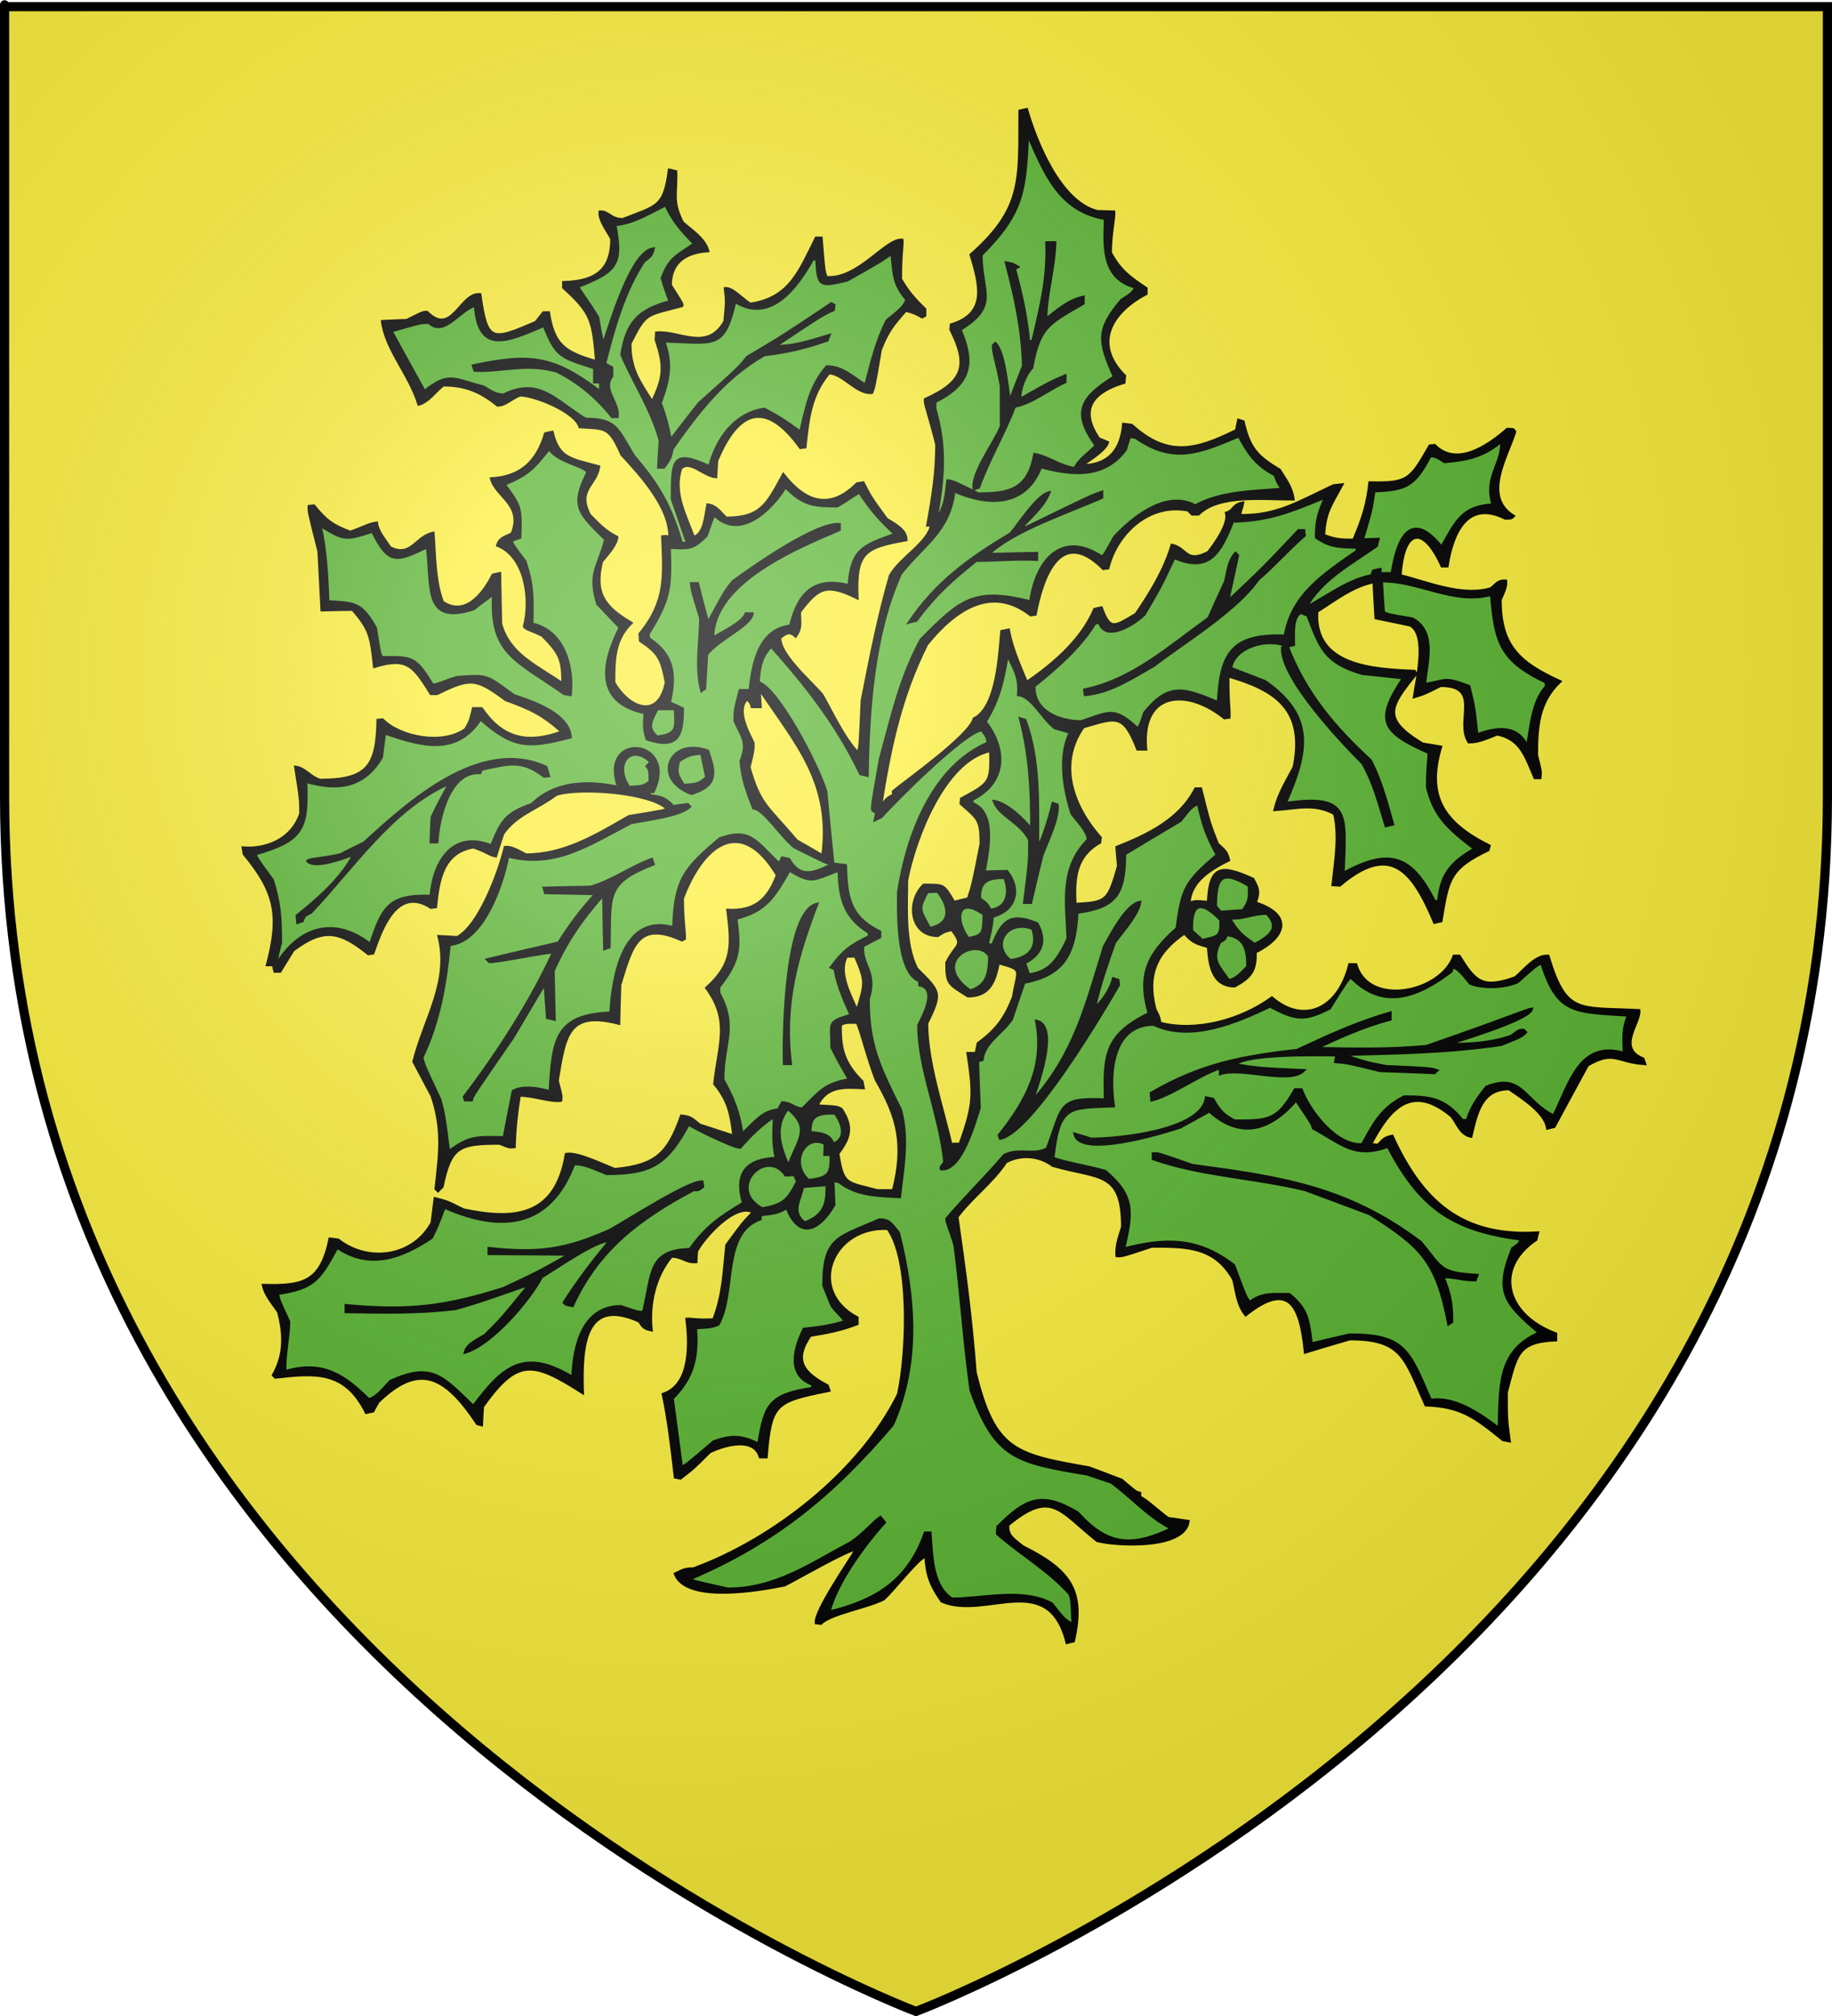
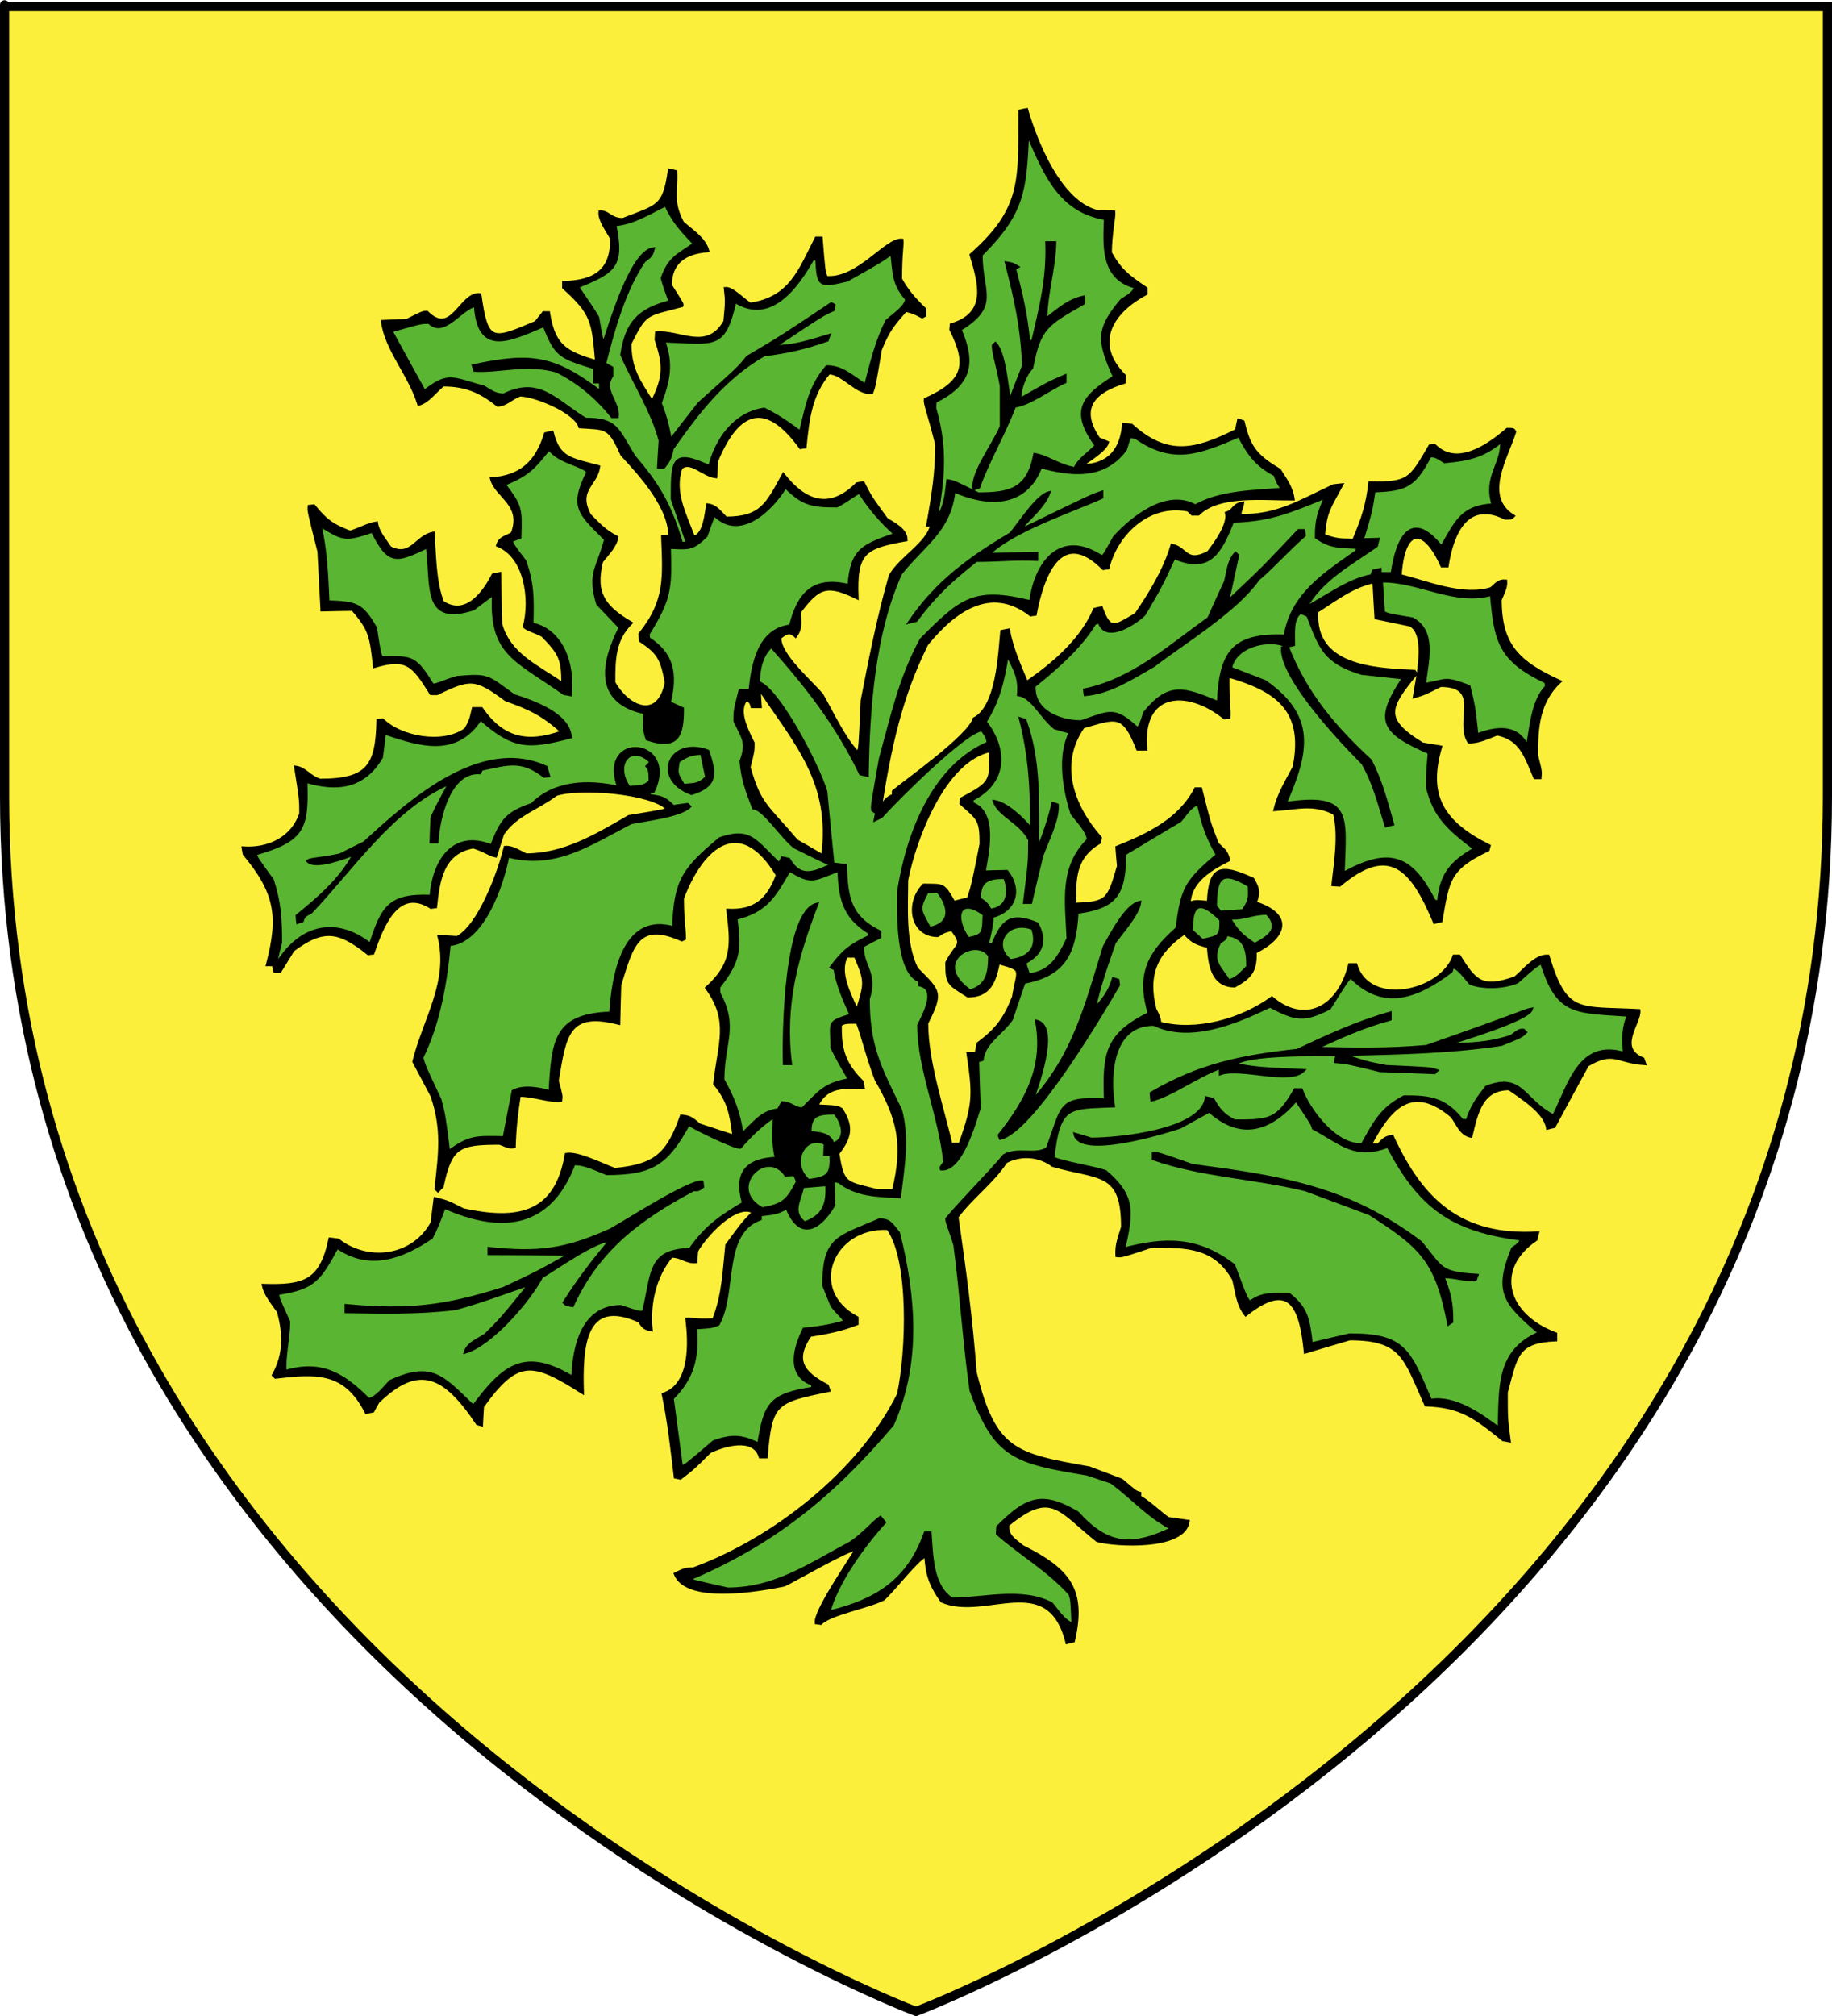
<svg xmlns="http://www.w3.org/2000/svg" xmlns:ns1="http://sodipodi.sourceforge.net/DTD/sodipodi-0.dtd" xmlns:ns2="http://www.inkscape.org/namespaces/inkscape" xmlns:xlink="http://www.w3.org/1999/xlink" height="660" width="600" version="1.0" id="svg2" ns1:version="0.32" ns2:version="0.44" ns1:docname="Blason_Vide_3D.svg" ns1:docbase="D:\Mes documents\Renaud-Notre Lapin" ns2:export-filename="/Users/olivier/Desktop/Blason Rouge/Blason_Vide_3D.png" ns2:export-xdpi="144" ns2:export-ydpi="144">
  <rect width="100%" height="100%" fill="#333333" stroke="none" />
  <ns1:namedview ns2:window-height="712" ns2:window-width="1024" ns2:pageshadow="2" ns2:pageopacity="0.0" guidetolerance="10.0" gridtolerance="10.0" objecttolerance="10.0" borderopacity="1.0" bordercolor="#666666" pagecolor="#ffffff" id="base" showgrid="false" height="660px" ns2:zoom="0.44547727" ns2:cx="396.46229" ns2:cy="478.04383" ns2:window-x="-4" ns2:window-y="-4" ns2:current-layer="layer3" />
  <desc id="desc4">Flag of Canton of Valais (Wallis)</desc>
  <defs id="defs6">
    <linearGradient id="linearGradient2893">
      <stop style="stop-color:white;stop-opacity:0.314;" offset="0" id="stop2895" />
      <stop id="stop2897" offset="0.19" style="stop-color:white;stop-opacity:0.251;" />
      <stop style="stop-color:#6b6b6b;stop-opacity:0.125;" offset="0.6" id="stop2901" />
      <stop style="stop-color:black;stop-opacity:0.125;" offset="1" id="stop2899" />
    </linearGradient>
    <linearGradient id="linearGradient2885">
      <stop id="stop2887" offset="0" style="stop-color:white;stop-opacity:1;" />
      <stop style="stop-color:white;stop-opacity:1;" offset="0.229" id="stop2891" />
      <stop id="stop2889" offset="1" style="stop-color:black;stop-opacity:1;" />
    </linearGradient>
    <linearGradient id="linearGradient2955">
      <stop id="stop2867" offset="0" style="stop-color:#fd0000;stop-opacity:1;" />
      <stop style="stop-color:#e77275;stop-opacity:0.659;" offset="0.5" id="stop2873" />
      <stop style="stop-color:black;stop-opacity:0.323;" offset="1" id="stop2959" />
    </linearGradient>
    <radialGradient ns2:collect="always" xlink:href="#linearGradient2955" id="radialGradient2961" cx="225.524" cy="218.901" fx="225.524" fy="218.901" r="300" gradientTransform="matrix(-4.167939e-4,2.183,-1.884,-3.599562e-4,615.597,-289.121)" gradientUnits="userSpaceOnUse" />
    <polygon id="star" transform="scale(53,53)" points="0,-1 0.588,0.809 -0.951,-0.309 0.951,-0.309 -0.588,0.809 0,-1 " />
    <clipPath id="clip">
      <path d="M 0,-200 L 0,600 L 300,600 L 300,-200 L 0,-200 z " id="path10" />
    </clipPath>
    <radialGradient ns2:collect="always" xlink:href="#linearGradient2955" id="radialGradient1911" gradientUnits="userSpaceOnUse" gradientTransform="matrix(-4.167939e-4,2.183,-1.884,-3.599562e-4,615.597,-289.121)" cx="225.524" cy="218.901" fx="225.524" fy="218.901" r="300" />
    <radialGradient ns2:collect="always" xlink:href="#linearGradient2955" id="radialGradient2865" gradientUnits="userSpaceOnUse" gradientTransform="matrix(0,1.749,-1.593,-1.049767e-7,551.788,-191.29)" cx="225.524" cy="218.901" fx="225.524" fy="218.901" r="300" />
    <radialGradient ns2:collect="always" xlink:href="#linearGradient2955" id="radialGradient2871" gradientUnits="userSpaceOnUse" gradientTransform="matrix(0,1.386,-1.323,-5.741131e-8,-158.082,-109.541)" cx="225.524" cy="218.901" fx="225.524" fy="218.901" r="300" />
    <radialGradient ns2:collect="always" xlink:href="#linearGradient2893" id="radialGradient3163" gradientUnits="userSpaceOnUse" gradientTransform="matrix(1.353,0,0,1.349,-77.629,-85.747)" cx="221.445" cy="226.331" fx="221.445" fy="226.331" r="300" />
  </defs>
  <g ns2:groupmode="layer" id="layer3" ns2:label="Fond écu" style="display:inline">
    <path d="M 300.000,658.500 C 300.000,658.500 598.500,546.180 598.500,260.728 C 598.500,-24.723 598.500,2.176 598.500,2.176 L 1.500,2.176 L 1.500,260.728 C 1.500,546.180 300.000,658.500 300.000,658.500 z" style="fill:#fcef3c;stroke:black;stroke-width:1px" id="path2855" />
  </g>
  <g ns2:groupmode="layer" id="layer4" ns2:label="Meubles" ns1:insensitive="true">
    <g id="g3">
      <path d="M 349.462,537.727 C 343.415,513.526 322.747,530.357 308.461,524.176 C 304.699,518.804 303.556,515.428 303.222,509.342 C 300.604,510.102 292.651,520.562 289.317,523.510 C 283.889,526.220 272.032,528.218 268.793,531.450 C 268.269,531.356 267.793,531.308 267.317,531.261 C 266.935,527.361 278.031,511.387 280.507,507.155 C 278.222,506.870 259.935,517.472 256.888,518.899 C 249.030,520.468 224.982,524.842 221.173,515.285 C 223.601,514.144 224.124,513.621 227.124,513.621 C 253.268,504.064 281.746,481.860 294.270,456.472 C 297.270,442.683 298.318,412.444 290.794,402.174 C 272.555,401.224 263.793,422.476 280.698,431.415 C 280.698,432.033 280.698,432.698 280.698,433.364 C 275.270,435.457 270.840,436.265 265.316,437.168 C 259.745,445.298 262.841,449.435 270.936,453.666 C 271.078,454.141 271.269,454.665 271.460,455.187 C 253.888,458.754 252.364,459.324 250.935,476.963 C 250.268,476.963 249.602,476.963 248.983,476.963 C 246.888,469.926 236.649,473.207 232.410,475.300 C 227.124,480.577 227.124,480.577 222.839,483.905 C 222.267,483.762 221.696,483.667 221.173,483.573 C 220.077,474.253 219.029,464.982 217.220,456.472 C 226.648,453.333 225.887,439.307 224.982,431.890 C 226.459,431.748 227.791,432.365 233.744,432.081 C 236.982,423.760 237.126,416.152 238.030,407.642 C 243.364,400.367 243.364,400.367 246.792,396.849 C 241.078,393.283 230.601,404.932 228.125,409.592 C 228.029,410.733 227.982,411.874 227.934,413.062 C 224.553,413.300 223.458,411.255 219.886,411.255 C 214.505,417.674 212.363,426.660 213.268,435.361 C 210.648,434.838 210.553,434.125 209.410,432.509 C 191.219,424.283 190.266,440.829 190.742,455.853 C 174.457,445.488 169.503,444.395 158.027,460.465 C 157.884,462.414 157.789,464.412 157.694,466.408 C 157.217,466.266 156.789,466.170 156.361,466.075 C 145.836,450.290 137.312,445.773 123.788,458.944 C 123.216,459.942 122.645,460.941 122.122,461.939 C 121.407,462.082 120.692,462.224 119.978,462.414 C 112.978,448.436 103.263,449.387 90.216,450.861 C 89.978,450.623 89.739,450.385 89.549,450.195 C 93.501,443.158 93.072,436.407 91.215,429.418 C 89.073,426.327 86.930,423.903 86.263,420.813 C 99.502,421.193 105.121,419.719 108.073,405.645 C 108.931,405.741 109.836,405.836 110.739,405.978 C 120.454,413.585 135.217,411.826 141.502,400.367 C 141.836,397.705 142.169,395.042 142.503,392.427 C 146.456,393.426 146.456,393.426 151.742,396.089 C 169.265,399.845 182.123,397.896 185.456,377.927 C 189.171,377.261 197.124,381.302 201.362,382.871 C 214.649,381.587 218.743,377.927 223.172,365.374 C 226.030,365.660 226.459,366.135 229.125,368.322 C 232.839,369.510 236.601,370.746 240.364,371.983 C 239.459,364.518 238.601,360.287 234.077,354.819 C 235.554,341.458 239.316,334.232 231.458,323.439 C 240.506,315.309 239.697,308.938 238.363,298.002 C 246.935,298.430 251.507,294.864 254.602,286.496 C 242.459,266.242 229.935,276.987 223.506,294.103 C 223.506,301.331 224.173,303.946 224.173,307.273 C 223.886,307.416 223.601,307.559 223.315,307.702 C 208.743,301.140 206.934,309.746 202.981,322.441 C 202.839,326.625 202.743,330.808 202.648,334.992 C 185.885,330.666 184.980,338.892 182.505,353.820 C 183.837,358.765 183.837,358.765 183.648,360.239 C 180.028,360.668 174.551,358.480 170.075,358.575 C 169.171,364.233 168.600,369.225 168.409,375.406 C 166.932,375.596 166.932,375.596 163.646,374.265 C 150.217,374.265 147.551,375.359 144.789,388.482 C 144.313,388.909 143.884,389.337 143.455,389.812 C 143.217,389.575 142.979,389.337 142.789,389.147 C 144.122,377.594 145.169,369.558 141.502,358.765 C 139.503,355.010 137.503,351.254 135.551,347.545 C 139.027,333.566 147.503,321.489 143.788,306.608 C 145.741,306.703 147.741,306.798 149.741,306.941 C 156.979,303.137 163.456,285.735 165.456,277.415 C 167.695,277.224 169.837,278.698 172.265,279.887 C 184.695,279.887 195.076,273.659 205.981,267.335 C 217.887,265.386 217.887,265.386 218.553,264.720 C 213.219,259.395 190.124,257.541 182.171,260.061 C 175.600,264.958 169.123,266.527 164.646,272.946 C 163.837,275.371 163.075,277.795 162.313,280.220 C 160.361,279.887 159.027,278.556 155.027,277.273 C 144.836,279.031 143.550,288.255 142.645,296.861 C 142.122,296.909 141.646,296.956 141.170,297.051 C 129.931,289.824 124.931,303.993 122.122,312.028 C 121.597,312.075 121.121,312.123 120.645,312.219 C 111.217,304.658 106.025,303.517 95.978,311.029 C 94.549,313.312 93.120,315.642 91.691,317.971 C 91.120,317.971 90.549,317.971 90.025,317.971 C 89.834,317.258 89.692,316.545 89.549,315.831 C 88.882,315.831 88.215,315.831 87.596,315.831 C 91.882,299.619 90.263,292.012 79.977,279.555 C 79.834,278.889 79.739,278.223 79.643,277.605 C 87.644,278.176 95.740,274.658 98.502,266.336 C 98.502,261.725 98.502,261.725 96.834,251.170 C 99.978,251.597 101.215,254.260 104.788,255.448 C 120.502,255.448 123.503,250.789 123.788,235.812 C 124.264,235.765 124.740,235.718 125.264,235.670 C 131.169,241.566 145.122,244.180 152.551,238.760 C 154.075,236.003 154.075,236.003 155.027,232.009 C 155.885,232.009 156.789,232.009 157.694,232.009 C 164.456,241.756 172.456,243.896 184.171,239.616 C 177.647,233.768 173.552,231.914 165.647,229.061 C 155.742,221.692 153.979,221.787 143.122,227.064 C 142.456,227.064 141.789,227.064 141.170,227.064 C 135.360,217.793 133.360,214.940 122.645,218.173 C 121.550,208.473 121.359,206.191 115.502,199.487 C 112.121,199.536 108.787,199.583 105.454,199.678 C 105.121,193.259 104.788,186.888 104.454,180.517 C 101.121,167.300 101.121,167.300 101.264,165.778 C 101.740,165.731 102.264,165.682 102.787,165.635 C 106.645,170.342 108.740,172.006 114.693,174.241 C 118.693,172.910 120.645,171.578 123.312,171.245 C 123.692,174.099 125.931,176.619 127.741,179.329 C 134.741,182.799 136.122,175.762 141.836,174.574 C 142.360,181.183 142.265,190.454 144.931,197.158 C 152.218,202.008 158.122,194.876 161.456,188.267 C 162.171,188.077 162.885,187.934 163.646,187.791 C 163.742,193.259 163.837,198.775 163.980,204.290 C 166.790,214.369 175.742,217.983 184.313,223.927 C 184.457,215.510 183.123,213.656 177.695,208.046 C 174.885,206.572 172.265,205.954 171.742,205.098 C 174.123,196.064 172.123,182.133 162.980,178.521 C 163.694,176.095 165.456,175.953 167.742,174.717 C 171.551,165.160 162.503,162.592 160.980,156.745 C 170.408,156.174 175.838,151.420 178.647,142.005 C 179.361,141.815 180.076,141.673 180.837,141.530 C 182.981,150.230 186.933,150.326 196.076,152.798 C 195.171,158.932 188.695,160.263 193.076,168.630 C 196.029,171.578 197.933,173.813 202.029,175.905 C 201.600,178.758 198.885,181.420 197.028,183.798 C 194.409,194.258 197.886,198.775 206.648,203.957 C 201.076,209.520 201.029,215.891 201.029,223.450 C 205.648,231.676 215.648,236.193 218.220,223.450 C 216.696,215.653 215.886,213.847 209.743,209.710 C 209.696,208.997 209.648,208.284 209.601,207.571 C 218.410,196.683 217.506,188.837 217.029,175.715 C 218.553,175.573 218.553,175.573 219.363,176.381 C 219.934,166.253 209.505,155.175 203.648,148.805 C 199.505,139.390 198.362,140.294 189.933,139.723 C 188.457,134.731 175.123,129.311 170.266,129.311 C 167.551,130.356 165.504,132.638 162.980,132.638 C 157.170,127.932 152.170,126.030 145.122,126.030 C 142.456,128.170 140.217,131.497 137.170,132.306 C 134.074,122.416 126.454,114.429 125.264,105.253 C 127.884,105.110 130.550,105.015 133.217,104.920 C 138.502,102.257 138.502,102.257 139.836,102.257 C 148.122,110.530 150.741,95.886 157.170,96.456 C 159.408,112.289 161.028,111.766 175.552,105.537 C 176.361,104.492 177.171,103.446 178.028,102.400 C 178.552,102.400 179.076,102.400 179.647,102.400 C 181.313,112.955 184.885,115.428 195.409,118.423 C 194.266,105.205 194.076,102.638 184.600,94.127 C 184.600,93.556 184.600,93.033 184.600,92.511 C 195.171,92.178 200.362,88.469 200.362,78.151 C 198.885,75.441 196.267,72.018 196.505,69.403 C 199.267,69.166 199.839,71.876 203.981,71.876 C 215.363,67.406 217.553,67.929 219.220,55.710 C 219.886,55.853 220.601,55.995 221.315,56.186 C 221.601,63.270 219.886,65.838 223.506,72.874 C 226.172,75.299 230.744,78.104 231.792,82.098 C 224.553,82.573 219.553,85.854 219.553,93.366 C 223.506,99.595 223.506,99.595 223.315,100.070 C 211.553,103.208 211.505,102.067 206.315,112.480 C 206.315,120.609 208.981,124.461 213.601,131.640 C 217.791,123.177 217.648,119.564 214.887,111.195 C 214.934,110.435 214.982,109.721 215.029,109.009 C 222.601,108.343 231.601,115.428 237.411,105.253 C 238.030,98.644 238.030,98.644 237.554,94.460 C 239.792,94.269 243.126,97.930 245.649,99.595 C 258.841,97.741 262.031,88.422 267.317,77.961 C 267.840,77.961 268.365,77.961 268.936,77.961 C 269.793,88.707 269.793,88.707 270.602,90.846 C 281.079,91.750 290.127,78.151 295.413,78.627 C 295.603,80.149 294.936,82.764 294.936,91.370 C 297.127,95.268 299.223,97.692 302.889,101.259 C 302.889,101.925 302.889,102.589 302.889,103.255 C 302.604,103.399 302.318,103.541 302.032,103.731 C 299.223,102.257 299.223,102.257 296.604,101.592 C 292.317,106.441 290.746,108.391 288.318,114.476 C 286.317,126.363 286.317,126.363 285.508,128.503 C 280.555,128.978 276.079,122.083 271.460,122.083 C 265.412,129.263 264.602,137.156 263.650,146.332 C 263.126,146.379 262.650,146.427 262.174,146.522 C 250.935,130.975 241.840,133.780 234.744,150.801 C 234.602,152.561 234.506,154.319 234.411,156.079 C 230.268,155.651 226.172,150.373 222.982,153.226 C 220.363,161.118 224.173,168.013 227.124,175.905 C 230.839,175.097 231.173,168.203 231.792,165.302 C 234.506,165.682 235.554,167.442 237.744,169.629 C 249.316,169.629 251.269,165.065 256.555,155.413 C 263.269,163.971 271.365,167.727 280.698,158.408 C 281.365,158.266 282.032,158.170 282.699,158.075 C 285.032,162.687 285.032,162.687 290.318,169.962 C 292.413,171.389 296.746,173.290 296.746,176.714 C 282.984,179.138 280.079,180.897 280.698,195.684 C 270.984,190.977 268.174,191.833 261.840,200.344 C 261.840,203.434 262.555,205.574 260.555,208.236 C 258.507,206.191 257.031,207.523 255.412,208.712 C 255.174,214.275 264.936,222.595 269.126,227.397 C 272.365,233.008 276.508,242.041 281.031,246.558 C 281.698,244.560 281.698,244.560 282.365,229.394 C 285.079,215.416 287.746,201.865 291.603,188.457 C 294.936,182.610 303.842,177.949 305.128,171.911 C 304.651,171.911 304.223,171.911 303.842,171.911 C 305.556,162.450 306.794,154.843 306.794,145.524 C 304.127,134.969 302.889,132.306 303.032,130.785 C 315.699,125.079 317.414,119.659 311.414,107.868 C 311.461,107.344 311.509,106.822 311.556,106.347 C 323.700,102.685 320.938,93.128 318.032,83.430 C 335.366,68.120 333.891,58.753 334.033,36.359 C 334.748,36.169 335.462,36.026 336.224,35.884 C 339.271,46.439 347.129,66.170 359.368,69.261 C 361.177,69.308 362.987,69.356 364.796,69.403 C 364.987,70.877 363.653,76.820 363.653,82.764 C 366.891,88.516 369.320,90.371 375.368,94.460 C 375.368,94.982 375.368,95.553 375.368,96.123 C 364.368,101.877 357.463,112.242 368.321,123.082 C 368.225,123.748 368.177,124.461 368.130,125.174 C 358.606,128.027 352.796,133.400 359.844,143.669 C 360.796,144.050 361.748,144.430 362.701,144.858 C 361.891,147.520 356.367,150.754 354.081,152.465 C 363.749,152.465 367.320,146.665 367.987,138.915 C 368.844,139.009 369.702,139.105 370.606,139.247 C 382.321,149.802 391.368,147.711 404.988,140.912 C 405.179,139.770 405.417,138.677 405.655,137.584 C 406.131,137.726 406.607,137.868 407.131,138.059 C 409.084,146.427 411.274,149.280 419.036,153.892 C 420.941,157.029 422.893,159.264 423.512,163.353 C 414.274,163.449 399.226,161.546 392.464,168.297 C 391.797,168.297 391.130,168.297 390.463,168.297 C 389.987,167.822 389.559,167.394 389.131,166.967 C 376.416,164.447 365.701,174.431 362.844,185.937 C 362.320,185.985 361.844,186.033 361.368,186.128 C 347.129,171.911 341.319,189.123 339.033,201.105 C 338.510,201.152 338.034,201.199 337.558,201.294 C 324.509,191.120 312.508,199.820 303.509,210.899 C 294.794,228.348 291.365,245.084 288.318,264.387 C 289.841,262.438 290.318,261.202 292.603,260.394 C 292.603,259.965 292.603,259.537 292.603,259.110 C 296.366,255.925 317.556,240.995 319.033,235.337 C 326.795,231.486 327.414,213.609 328.081,206.715 C 328.795,206.572 329.509,206.429 330.271,206.287 C 331.414,212.325 333.747,217.507 336.224,223.450 C 344.986,217.460 354.272,209.520 358.510,199.487 C 359.224,199.298 359.939,199.155 360.701,199.012 C 363.511,206.762 365.034,205.241 372.082,201.105 C 376.940,193.973 381.416,186.650 383.845,178.521 C 388.655,179.471 388.321,184.748 395.750,180.850 C 398.083,177.902 402.607,171.578 401.702,167.965 C 404.179,167.252 403.750,165.255 406.988,164.685 C 406.654,166.634 405.988,167.300 406.131,168.774 C 418.179,169.011 425.465,164.304 436.751,159.027 C 437.608,158.932 438.513,158.836 439.418,158.741 C 435.466,166.063 434.084,167.442 433.465,175.240 C 437.132,176.714 438.942,176.856 443.370,176.856 C 446.370,169.724 447.799,165.445 448.656,158.075 C 461.371,158.408 461.990,156.887 468.324,145.999 C 468.800,145.952 469.323,145.904 469.847,145.857 C 477.038,153.036 487.086,146.284 493.657,140.579 C 495.610,140.579 495.610,140.579 496.087,141.340 C 493.419,149.850 485.324,162.497 495.610,168.963 C 494.944,169.629 494.944,169.629 492.991,169.629 C 480.562,163.449 475.657,174.241 473.943,185.272 C 473.372,185.272 472.800,185.272 472.276,185.272 C 466.038,171.436 459.514,173.195 458.562,188.457 C 467.419,190.644 478.847,195.589 488.324,192.736 C 490.086,191.358 490.657,190.026 493.134,190.217 C 493.325,192.308 492.229,194.162 491.324,196.350 C 491.324,211.327 497.324,216.937 510.849,223.118 C 503.848,229.774 503.230,237.762 503.230,247.224 C 504.563,252.501 504.563,252.501 504.373,254.593 C 503.801,254.593 503.230,254.593 502.705,254.593 C 499.610,247.366 498.086,241.898 490.324,240.282 C 487.039,241.566 484.372,242.897 481.086,242.897 C 476.705,236.145 485.705,224.402 471.800,224.402 C 466.514,227.064 466.514,227.064 463.228,228.063 C 464.133,222.120 467.610,207.713 461.895,204.623 C 458.133,203.814 454.370,203.054 450.656,202.293 C 450.418,198.299 450.180,194.353 449.990,190.406 C 442.704,191.975 437.418,196.302 431.275,200.153 C 430.085,218.220 449.799,219.219 463.228,219.790 C 463.371,220.027 463.514,220.313 463.704,220.598 C 454.942,231.439 452.371,235.337 465.847,243.563 C 467.800,243.896 469.800,244.229 471.800,244.560 C 467.038,260.536 472.467,269.332 487.706,276.940 C 487.562,277.368 487.468,277.795 487.372,278.223 C 474.466,284.356 474.181,288.065 471.942,301.473 C 471.228,301.615 470.514,301.758 469.847,301.948 C 462.562,284.642 455.275,275.799 438.751,289.777 C 437.989,289.729 437.275,289.682 436.561,289.634 C 437.418,281.932 438.846,273.517 437.085,266.336 C 430.274,262.723 424.846,264.578 417.560,265.053 C 418.846,259.776 421.417,255.781 423.846,251.170 C 427.703,232.009 417.608,225.733 402.178,221.263 C 402.035,229.394 402.702,232.009 402.511,234.815 C 401.988,234.862 401.512,234.909 401.036,235.004 C 388.750,225.068 373.511,226.160 375.225,245.226 C 374.321,245.226 373.463,245.226 372.606,245.226 C 367.892,233.150 365.463,234.909 354.748,237.952 C 346.177,250.171 351.272,263.959 360.367,274.277 C 360.272,274.752 360.225,275.228 360.177,275.751 C 352.177,280.316 351.653,287.304 352.081,296.053 C 362.606,295.624 363.034,294.912 366.320,283.548 C 366.129,281.504 365.939,279.459 365.797,277.415 C 375.987,273.326 386.320,268.476 391.606,258.254 C 392.131,258.254 392.655,258.254 393.226,258.254 C 396.083,269.665 396.083,269.665 398.702,276.274 C 400.559,278.128 401.750,278.603 402.369,281.551 C 396.464,284.499 389.464,288.636 389.464,296.053 C 390.892,294.627 393.416,295.340 395.750,295.435 C 396.321,283.548 399.702,283.025 410.321,287.828 C 411.846,290.585 412.560,291.868 411.083,295.577 C 423.322,299.524 421.179,306.656 411.083,311.695 C 411.274,317.638 409.750,319.826 404.369,322.774 C 396.749,322.774 396.178,315.166 395.750,309.888 C 391.559,308.843 390.273,308.130 387.939,305.420 C 378.606,311.790 375.368,319.065 378.225,330.381 C 379.558,332.996 379.558,332.996 379.892,334.992 C 391.797,338.083 406.512,334.042 416.560,326.719 C 426.941,335.611 438.370,330.570 442.037,315.831 C 442.704,315.831 443.370,315.831 444.037,315.831 C 448.275,330.048 471.942,325.056 476.229,313.027 C 476.752,313.027 477.324,313.027 477.895,313.027 C 483.086,321.347 485.371,324.010 496.277,320.111 C 499.325,317.591 502.896,312.789 506.992,313.027 C 512.849,332.425 516.897,329.810 536.755,330.856 C 537.135,334.897 529.230,343.076 538.088,346.688 C 538.231,347.165 538.421,347.687 538.612,348.210 C 529.468,347.640 528.658,343.551 519.897,348.686 C 516.230,355.390 512.611,362.093 508.992,368.797 C 508.277,368.940 507.563,369.130 506.848,369.321 C 506.087,363.995 498.086,359.146 494.277,356.435 C 485.229,356.435 483.610,364.091 481.753,371.983 C 478.324,371.317 477.372,367.751 475.467,365.374 C 462.371,354.391 455.085,362.712 448.799,374.741 C 449.609,374.788 450.466,374.835 451.323,374.931 C 453.180,373.077 453.276,372.553 455.942,371.983 C 465.657,393.141 478.467,405.122 503.563,403.648 C 503.372,404.362 503.181,405.075 503.039,405.788 C 488.943,415.344 493.039,430.559 509.516,436.692 C 509.516,437.311 509.516,437.976 509.516,438.642 C 496.705,439.165 496.610,443.729 493.325,455.853 C 493.325,464.412 493.325,464.412 494.277,471.686 C 493.610,471.544 492.943,471.449 492.324,471.353 C 482.896,463.698 478.371,460.370 466.990,459.942 C 460.132,444.727 459.467,438.309 442.037,438.309 C 437.179,439.735 432.322,441.162 427.512,442.636 C 426.036,427.897 422.560,418.815 407.988,430.416 C 405.226,426.993 404.988,422.476 404.036,418.863 C 397.845,407.880 388.559,407.975 377.225,407.975 C 367.320,411.255 367.320,411.255 365.797,411.066 C 365.606,407.310 366.653,405.122 367.654,401.699 C 367.654,383.204 360.129,385.914 344.843,381.539 C 340.176,378.069 334.129,377.783 329.414,380.351 C 324.985,387.102 318.319,391.810 313.413,398.371 C 315.842,415.155 318.081,431.890 319.366,449.244 C 325.652,475.062 332.557,476.297 356.749,480.577 C 360.272,481.908 363.796,483.240 367.320,484.570 C 371.939,488.517 371.939,488.517 373.273,488.850 C 373.273,489.278 373.273,489.706 373.273,490.181 C 374.749,490.466 380.321,495.602 382.511,497.123 C 384.701,497.408 386.892,497.741 389.131,498.073 C 387.845,507.203 365.463,505.966 359.368,504.350 C 346.986,494.508 344.414,487.376 330.080,499.214 C 329.842,502.781 331.699,503.731 334.890,506.346 C 350.462,514.097 355.319,520.753 351.558,537.204 C 350.843,537.346 350.129,537.537 349.462,537.727 z" style="fill:#000000;stroke:black;stroke-width:1" id="path4" />
      <path d="M 272.793,282.883 C 271.983,274.942 271.222,267.002 270.460,259.110 C 267.793,250.218 254.507,225.068 248.316,223.450 C 248.602,218.886 249.173,214.845 252.602,211.565 C 264.222,224.639 273.984,237.001 281.841,253.310 C 282.555,253.452 283.270,253.642 284.031,253.832 C 284.318,232.199 286.079,207.380 294.936,187.791 C 302.461,178.235 311.032,173.766 312.413,160.690 C 323.176,165.445 335.748,166.159 340.843,152.798 C 350.462,155.365 361.368,156.934 368.606,147.140 C 369.035,145.713 369.463,144.287 369.940,142.861 C 370.606,142.956 371.272,143.051 371.939,143.194 C 384.273,151.752 392.607,148.281 405.798,142.671 C 408.750,148.234 411.226,152.132 417.560,155.413 C 418.560,158.075 418.560,158.075 420.036,160.168 C 410.417,160.976 399.798,160.976 391.464,165.635 C 382.035,160.358 370.749,169.582 364.987,175.905 C 361.701,181.849 361.701,181.849 360.843,182.324 C 347.510,173.480 339.271,183.893 337.558,197.016 C 318.890,192.451 314.794,196.255 301.699,209.377 C 294.794,222.120 292.223,234.338 288.318,248.507 C 285.650,263.721 285.650,263.721 285.794,265.195 C 286.222,265.481 286.651,265.814 287.127,266.147 C 286.936,266.860 286.793,267.573 286.651,268.334 C 287.318,268.001 287.984,267.668 288.650,267.335 C 293.936,261.392 316.557,238.951 321.652,238.951 C 323.318,241.281 323.318,241.281 323.652,243.230 C 305.413,251.075 297.127,273.468 294.270,292.106 C 294.270,297.812 293.604,318.494 301.223,321.109 C 301.223,321.537 301.223,321.966 301.223,322.441 C 307.271,323.771 302.508,332.330 300.889,335.658 C 300.889,349.969 307.937,365.232 309.413,380.542 C 308.128,382.205 308.128,382.205 308.270,382.681 C 314.890,383.299 319.223,367.323 320.700,362.712 C 320.509,357.576 320.318,352.442 320.176,347.354 C 320.652,347.165 321.128,347.021 321.652,346.879 C 322.319,341.269 327.890,338.511 331.272,333.662 C 332.604,329.620 333.985,325.578 335.366,321.585 C 348.415,319.112 351.986,312.361 352.748,298.668 C 365.272,297.004 368.321,292.962 368.321,279.555 C 374.368,275.894 380.416,272.280 386.511,268.667 C 388.464,266.432 389.607,264.054 392.464,263.056 C 393.988,269.712 395.083,273.517 398.702,279.887 C 388.321,288.683 387.178,290.918 385.511,303.946 C 375.987,312.361 372.702,319.065 376.368,331.807 C 362.177,338.844 361.558,345.072 362.034,360.097 C 346.224,359.336 348.367,362.093 342.986,376.072 C 338.843,378.544 333.700,375.787 328.937,378.259 C 322.890,385.343 316.080,391.952 310.080,399.037 C 310.080,400.367 311.414,402.982 312.746,407.642 C 314.843,423.237 315.747,439.213 318.032,455.187 C 326.081,477.249 332.462,478.628 356.082,482.574 C 358.701,483.429 361.320,484.333 363.987,485.236 C 370.511,489.944 376.273,496.648 383.845,500.404 C 370.749,506.727 362.701,506.204 352.891,495.269 C 341.081,488.279 336.033,490.657 326.795,499.880 C 326.747,500.594 326.700,501.307 326.652,502.068 C 334.462,508.961 343.033,513.669 350.462,521.847 C 351.081,523.843 351.081,523.843 351.415,531.783 C 348.415,530.880 345.986,526.839 344.319,524.984 C 334.557,519.945 322.128,523.510 311.747,523.510 C 304.937,519.136 305.175,508.534 304.603,501.878 C 304.032,501.878 303.556,501.878 303.032,501.878 C 297.365,517.805 286.746,524.081 271.460,527.790 C 273.984,518.091 282.888,505.871 289.651,498.406 C 289.175,497.836 288.746,497.313 288.318,496.790 C 285.984,498.406 283.031,502.068 278.746,505.015 C 265.459,512.052 254.031,520.230 238.363,520.230 C 226.459,517.567 226.459,517.567 225.839,516.902 C 253.602,505.110 272.793,489.373 292.270,466.408 C 301.270,446.344 299.508,424.473 294.270,403.648 C 291.698,400.463 291.270,399.370 287.984,399.370 C 274.745,405.265 269.793,404.884 269.793,420.813 C 270.651,423.000 271.555,425.186 272.459,427.421 C 274.555,430.226 276.222,431.224 276.746,432.698 C 271.936,434.125 268.031,434.696 263.317,435.171 C 260.459,440.924 257.555,450.101 266.174,453.191 C 266.174,453.619 266.174,454.046 266.174,454.522 C 251.792,456.709 250.649,459.942 248.459,472.827 C 242.839,469.926 239.316,470.022 233.744,472.019 C 224.506,479.911 224.506,479.911 223.172,480.244 C 222.172,472.732 221.173,465.267 220.172,457.803 C 227.077,450.909 228.505,444.252 227.791,434.696 C 233.077,434.363 233.077,434.363 235.220,433.507 C 241.031,422.951 236.077,403.696 248.983,399.037 C 248.983,398.560 248.983,398.133 248.983,397.705 C 252.221,397.230 254.745,397.372 257.698,395.233 C 261.792,405.836 268.174,402.840 273.126,394.424 C 272.984,391.762 272.888,389.099 272.793,386.484 C 273.412,386.580 274.079,386.675 274.745,386.817 C 280.555,391.334 287.031,391.381 294.603,391.762 C 295.746,381.967 297.460,372.697 294.936,363.377 C 287.936,349.209 284.365,342.267 284.365,327.052 C 287.222,318.257 282.127,316.259 282.508,309.698 C 284.365,308.700 286.222,307.702 288.127,306.750 C 288.127,306.180 288.127,305.609 288.127,305.087 C 277.984,300.046 277.269,293.628 276.889,283.358 C 275.508,283.168 274.127,283.025 272.793,282.883 z" style="fill:#5ab532;stroke:black;stroke-width:1" id="path5" />
      <path d="M 490.991,467.740 C 484.800,463.033 476.323,457.137 468.514,458.468 C 461.466,442.255 460.181,437.025 442.037,437.025 C 437.846,437.976 433.656,438.975 429.465,439.973 C 428.466,432.033 428.132,428.562 422.227,423.808 C 417.132,423.808 413.322,423.237 409.322,426.423 C 407.988,424.806 407.988,424.806 404.036,414.251 C 392.226,405.170 381.511,405.360 367.987,408.926 C 370.892,396.611 371.368,391.524 362.034,383.536 C 358.034,382.205 349.462,380.874 344.843,379.210 C 346.748,361.523 350.129,362.664 364.654,362.046 C 363.034,351.158 364.225,335.325 377.892,335.325 C 389.797,341.031 404.655,334.803 415.940,329.382 C 424.274,333.756 426.989,334.326 435.418,330.048 C 441.037,321.109 441.037,321.109 442.371,319.778 C 452.990,330.761 464.276,326.339 475.276,317.971 C 475.419,317.449 475.609,316.973 475.800,316.497 C 477.991,317.116 479.705,319.826 481.562,321.917 C 485.562,323.487 492.467,323.391 496.943,321.442 C 502.896,316.164 502.896,316.164 504.896,315.166 C 510.182,331.997 515.468,331.141 533.326,332.330 C 531.516,336.941 531.754,339.462 531.992,344.882 C 517.326,340.460 514.087,355.010 508.849,365.374 C 498.896,360.429 498.563,351.254 486.848,355.913 C 483.990,359.478 481.895,362.426 480.562,366.848 C 479.990,366.848 479.419,366.848 478.895,366.848 C 473.181,359.621 468.228,359.098 459.894,359.098 C 452.323,362.950 450.037,367.799 446.180,374.741 C 437.370,375.312 428.655,363.425 426.180,356.768 C 425.513,356.768 424.846,356.768 424.179,356.768 C 418.322,366.990 415.560,366.990 404.369,366.990 C 400.321,365.041 399.035,362.997 397.226,359.907 C 396.511,359.716 395.797,359.574 395.083,359.431 C 393.702,370.224 366.415,372.934 357.367,372.934 C 355.606,372.364 353.843,371.840 352.081,371.317 C 353.796,379.019 380.701,370.937 386.511,368.988 C 389.702,367.228 392.893,365.469 396.083,363.710 C 406.226,372.839 415.751,370.224 424.512,360.097 C 429.798,367.989 429.798,367.989 430.132,369.321 C 439.703,374.502 443.608,379.257 454.609,375.263 C 464.895,394.948 475.324,402.793 498.277,405.645 C 497.801,407.310 496.801,407.785 495.420,408.736 C 489.658,423.000 492.658,426.470 504.230,436.360 C 490.419,442.350 491.467,453.857 490.991,467.740 z" style="fill:#5ab532;stroke:black;stroke-width:1" id="path6" />
      <path d="M 155.027,460.465 C 144.789,450.576 141.455,446.106 127.931,452.192 C 126.216,453.904 123.026,458.135 120.645,458.135 C 112.502,450.005 105.311,445.488 93.358,449.054 C 92.978,444.205 94.549,437.786 94.549,432.698 C 91.215,425.472 91.215,425.472 90.882,423.475 C 102.930,421.668 104.550,418.958 110.407,408.307 C 120.835,415.488 131.264,411.921 141.313,405.122 C 144.122,399.702 144.789,396.422 145.598,395.233 C 163.980,403.315 179.981,402.079 187.933,381.017 C 191.362,380.826 195.076,382.775 198.696,384.202 C 213.744,384.202 218.458,380.826 225.505,367.989 C 227.791,369.558 240.268,375.596 242.363,375.596 C 246.126,371.365 248.935,368.607 253.602,365.374 C 253.506,370.176 253.030,374.170 254.269,379.210 C 244.840,379.638 240.553,383.679 243.506,393.901 C 235.744,398.560 231.363,401.508 225.981,409.068 C 212.220,409.354 213.886,417.009 210.744,429.561 C 209.267,429.751 209.267,429.751 203.315,427.754 C 190.886,427.754 187.980,440.638 187.600,451.004 C 171.789,441.447 164.933,447.153 155.027,460.465 z" style="fill:#5ab532;stroke:black;stroke-width:1" id="path7" />
      <path d="M 152.408,442.636 C 153.218,439.830 156.551,438.689 159.027,437.025 C 164.313,431.748 164.313,431.748 173.361,420.622 C 172.265,420.480 159.027,425.804 149.074,428.420 C 136.836,429.894 125.407,429.608 113.359,429.418 C 113.359,428.752 113.359,428.087 113.359,427.421 C 133.645,429.323 145.694,427.944 164.980,421.810 C 176.218,416.533 176.218,416.533 186.790,410.589 C 177.885,410.495 169.027,410.447 160.170,410.400 C 160.170,409.829 160.170,409.259 160.170,408.736 C 176.504,410.495 185.362,409.259 200.028,402.650 C 204.838,399.987 225.696,386.580 229.935,386.960 C 229.982,387.435 230.030,387.958 230.125,388.482 C 228.744,389.575 228.554,389.575 227.124,389.479 C 209.410,398.893 195.934,408.973 187.457,427.421 C 185.456,427.088 185.456,427.088 184.790,426.423 C 189.409,419.100 194.315,412.777 199.839,406.121 C 195.314,405.788 181.838,415.392 177.361,418.007 C 173.361,425.614 161.122,440.021 152.408,442.636 z" style="fill:#000000;stroke:black;stroke-width:1" id="path8" />
      <path d="M 474.466,433.364 C 470.466,412.682 465.466,408.118 448.656,397.372 C 441.608,394.710 434.561,392.094 427.512,389.479 C 410.655,385.390 393.607,384.915 377.701,379.352 C 377.701,378.782 377.701,378.259 377.701,377.736 C 379.226,377.594 379.226,377.594 390.463,381.539 C 419.084,385.390 441.180,388.482 465.324,406.786 C 472.371,415.344 471.419,416.771 483.705,417.532 C 483.514,418.007 483.324,418.483 483.181,419.006 C 479.276,419.100 475.324,417.721 472.609,418.007 C 474.800,423.712 475.467,426.280 475.467,432.698 C 475.133,432.889 474.800,433.126 474.466,433.364 z" style="fill:#000000;stroke:black;stroke-width:1" id="path9" />
      <path d="M 263.507,400.367 C 258.745,396.659 262.174,392.713 262.841,388.482 C 265.459,388.244 268.127,388.005 270.793,387.816 C 271.174,394.377 269.697,398.133 263.507,400.367 z" style="fill:#5ab532;stroke:black;stroke-width:1" id="path10" />
      <path d="M 249.650,395.756 C 237.411,389.147 250.840,375.263 257.364,384.677 C 258.316,384.630 259.268,384.582 260.221,384.535 C 260.555,385.296 260.888,386.056 261.221,386.817 C 257.887,393.141 256.697,394.424 249.650,395.756 z" style="fill:#5ab532;stroke:black;stroke-width:1" id="path11" />
      <path d="M 287.318,389.812 C 277.127,387.102 276.031,388.149 274.412,377.594 C 278.603,372.173 279.126,368.750 275.555,363.187 C 274.079,362.379 274.079,362.379 267.507,362.046 C 270.602,355.437 276.270,355.770 282.699,356.102 C 282.555,355.437 282.460,354.772 282.365,354.153 C 276.222,348.020 275.079,343.360 275.221,335.468 C 276.746,334.659 276.746,334.659 280.698,334.659 C 281.507,335.468 284.365,346.879 286.984,353.487 C 294.175,365.898 296.413,374.551 292.603,389.812 C 290.842,389.812 289.079,389.812 287.318,389.812 z" style="fill:#fcef3c;stroke:black;stroke-width:1" id="path12" />
      <path d="M 264.840,386.484 C 258.221,380.874 263.602,370.795 270.269,374.408 C 270.222,375.549 270.173,376.737 270.126,377.927 C 270.793,377.927 271.460,377.927 272.126,377.927 C 272.508,384.535 271.316,385.676 264.840,386.484 z" style="fill:#5ab532;stroke:black;stroke-width:1" id="path13" />
-       <path d="M 258.221,381.872 C 255.363,375.359 253.221,368.892 258.031,362.854 C 265.936,369.463 261.507,372.791 258.221,381.872 z" style="fill:#5ab532;stroke:black;stroke-width:1" id="path14" />
      <path d="M 272.793,282.883 C 266.935,285.735 262.269,288.065 258.364,281.361 C 257.649,281.171 256.935,281.029 256.221,280.886 C 255.888,281.551 255.554,282.217 255.269,282.883 C 247.364,275.561 245.935,270.996 235.744,274.609 C 224.173,284.356 221.077,288.017 220.648,303.755 C 204.077,298.905 200.791,319.682 200.028,331.664 C 182.029,332.330 181.124,340.128 180.171,357.434 C 176.456,356.340 171.313,355.485 168.075,357.243 C 167.075,362.284 166.076,367.371 165.122,372.458 C 156.074,372.316 153.932,371.936 146.932,377.070 C 145.456,365.374 145.456,365.374 144.122,360.097 C 138.836,348.876 138.836,348.876 138.169,346.213 C 143.788,334.659 145.979,321.585 147.122,309.223 C 158.122,308.414 164.504,289.824 166.314,280.220 C 181.695,284.309 192.981,276.416 206.648,269.332 C 210.982,268.429 222.792,267.097 225.839,264.054 C 225.601,263.817 225.363,263.579 225.172,263.389 C 223.601,263.579 222.029,263.817 220.506,264.054 C 217.315,260.869 216.648,261.155 212.601,260.394 C 212.601,259.965 212.601,259.537 212.601,259.110 C 213.030,259.110 213.457,259.110 213.934,259.110 C 222.220,241.851 195.885,239.426 202.648,257.779 C 192.409,255.544 181.647,255.972 174.218,263.389 C 165.456,266.336 164.170,269.095 160.980,276.940 C 148.551,271.899 142.122,281.694 141.170,293.438 C 127.169,292.915 125.311,297.242 121.312,309.223 C 109.454,299.952 97.882,303.613 90.549,315.831 C 90.549,313.835 90.549,313.835 91.882,308.557 C 91.882,300.237 91.549,295.624 89.215,288.161 C 83.930,280.886 83.930,280.886 83.596,279.555 C 99.407,274.990 100.692,271.282 100.168,255.781 C 110.359,258.777 119.074,257.874 124.931,247.889 C 125.264,245.226 125.598,242.564 125.931,239.949 C 137.884,244.038 149.456,247.508 157.361,235.337 C 167.980,244.751 172.742,244.989 186.790,241.281 C 186.123,233.578 174.313,229.727 168.266,227.730 C 159.265,221.216 160.027,220.979 149.741,221.787 C 145.122,223.118 143.122,224.402 141.646,224.259 C 135.931,215.130 135.217,215.130 125.073,215.321 C 124.312,214.180 124.312,214.180 122.978,205.621 C 118.359,197.396 116.216,197.443 107.406,197.016 C 107.025,188.315 106.692,179.994 104.788,171.911 C 112.502,176.619 112.836,176.952 121.978,173.908 C 127.455,184.892 129.741,183.845 139.979,178.996 C 141.598,192.594 138.789,204.528 155.027,199.345 C 157.217,197.681 159.408,196.017 161.646,194.400 C 160.504,214.036 168.647,215.701 184.790,227.064 C 185.456,227.159 186.123,227.254 186.790,227.397 C 187.790,217.555 184.266,206.429 174.218,204.290 C 174.409,195.731 174.504,191.452 171.933,183.798 C 167.933,178.521 167.933,178.521 167.408,176.999 C 168.360,176.619 169.314,176.238 170.266,175.905 C 170.599,166.206 170.457,165.731 165.122,158.552 C 173.028,155.223 174.504,153.511 179.837,146.855 C 182.932,151.420 191.171,152.180 192.552,154.557 C 186.837,166.015 189.695,167.917 198.362,176.570 C 196.029,185.842 192.647,187.411 195.743,197.681 C 198.171,200.249 200.648,202.816 203.124,205.431 C 197.171,217.223 194.838,229.869 211.267,233.341 C 211.124,236.573 210.695,238.475 211.934,241.946 C 222.029,245.274 223.506,240.853 223.506,232.009 C 222.077,231.343 220.648,230.678 219.220,230.060 C 221.505,220.313 220.172,214.084 212.410,209.044 C 212.363,208.521 212.314,208.046 212.267,207.571 C 219.410,196.017 219.648,192.641 219.220,179.185 C 225.316,179.423 226.601,180.042 231.268,175.382 C 233.411,169.296 233.411,169.296 234.077,168.630 C 242.363,176.903 252.697,166.776 257.222,159.360 C 262.935,165.065 265.936,165.635 274.079,165.635 C 276.746,164.352 280.031,161.689 281.507,161.166 C 285.223,166.729 287.984,170.104 293.270,174.907 C 282.699,178.615 278.888,179.899 278.079,191.738 C 265.936,188.743 261.412,194.923 258.888,204.955 C 248.554,206.097 246.554,217.412 245.649,226.065 C 244.554,226.065 243.459,226.065 242.363,226.065 C 240.697,232.675 240.697,232.675 240.697,236.003 C 243.077,241.233 245.125,242.992 242.697,249.173 C 243.173,254.973 244.507,258.587 246.792,264.530 C 250.221,264.768 255.888,273.849 260.221,277.273 C 270.793,282.550 270.793,282.550 272.793,282.883 z" style="fill:#5ab532;stroke:black;stroke-width:1" id="path15" />
      <path d="M 311.747,375.929 C 308.747,362.854 303.509,347.782 303.509,334.992 C 308.556,324.818 307.747,324.723 300.222,317.163 C 295.984,308.700 296.937,296.956 296.937,288.161 C 299.555,274.609 309.270,248.697 324.461,245.702 C 324.652,256.114 324.605,256.305 314.890,261.535 C 314.843,262.010 314.794,262.533 314.747,263.056 C 320.414,268.048 321.319,268.286 321.319,276.274 C 318.699,289.491 318.699,289.491 317.176,294.246 C 315.557,294.627 313.985,295.007 312.413,295.435 C 308.794,289.206 309.128,289.919 302.556,289.777 C 296.984,295.149 298.127,306.275 307.127,306.275 C 309.128,304.944 309.128,304.944 311.747,304.278 C 316.033,309.888 313.366,308.652 310.080,315.166 C 310.080,322.155 310.651,322.013 317.033,326.054 C 324.176,326.054 325.748,321.205 326.985,315.166 C 335.557,317.544 333.414,317.116 331.938,326.386 C 329.224,333.329 326.462,337.132 320.366,341.602 C 320.128,342.695 319.890,343.789 319.700,344.882 C 318.795,344.882 317.890,344.882 317.033,344.882 C 318.985,358.290 319.223,361.143 314.414,374.598 C 313.747,374.598 313.080,374.598 312.413,374.598 C 312.413,375.929 312.413,375.929 311.747,375.929 z" style="fill:#fcef3c;stroke:black;stroke-width:1" id="path16" />
      <path d="M 272.793,374.598 C 272.032,371.127 267.698,370.984 265.316,370.795 C 265.031,364.756 268.269,364.375 273.460,364.375 C 275.650,367.134 277.984,372.697 272.793,374.598 z" style="fill:#5ab532;stroke:black;stroke-width:1" id="path17" />
      <path d="M 327.605,372.649 C 327.462,372.316 327.367,371.983 327.271,371.650 C 336.319,360.239 342.272,349.114 339.510,334.326 C 347.081,336.181 339.224,356.721 337.890,360.762 C 351.891,345.263 355.606,329.573 361.701,309.888 C 363.844,306.132 368.844,296.243 373.273,295.435 C 372.653,299.429 367.510,305.038 364.987,308.557 C 362.463,315.831 359.987,322.678 358.368,330.381 C 361.368,327.385 363.511,324.437 364.654,320.444 C 365.130,320.586 365.606,320.729 366.129,320.919 C 366.177,321.394 366.225,321.917 366.320,322.441 C 361.510,330.761 338.176,370.414 327.605,372.649 z" style="fill:#000000;stroke:black;stroke-width:1" id="path18" />
      <path d="M 243.030,371.317 C 241.983,364.233 240.077,359.383 236.744,353.487 C 236.744,341.316 241.507,336.277 235.411,325.103 C 235.411,324.437 235.411,323.771 235.411,323.107 C 242.268,314.405 242.316,310.554 241.031,300.665 C 251.078,298.097 253.506,293.438 258.554,284.832 C 265.888,289.349 266.269,288.017 274.745,284.832 C 275.127,293.628 276.126,300.046 284.698,305.276 C 284.698,305.704 284.698,306.132 284.698,306.608 C 278.460,309.651 276.364,311.172 272.270,316.640 C 272.650,316.783 273.031,316.973 273.460,317.163 C 274.317,322.441 276.364,327.005 278.746,332.330 C 270.793,334.850 272.459,334.422 272.459,342.932 C 276.412,350.825 277.745,352.157 278.079,353.487 C 270.079,354.961 268.554,357.339 262.841,363.044 C 260.269,363.044 259.030,361.048 256.221,361.048 C 255.792,361.809 255.363,362.569 254.936,363.377 C 249.506,363.805 246.982,367.799 243.030,371.317 z" style="fill:#5ab532;stroke:black;stroke-width:1" id="path19" />
-       <path d="M 152.408,360.097 C 152.265,359.764 152.170,359.431 152.075,359.098 C 162.932,344.834 173.885,327.908 181.313,311.695 C 178.838,311.553 163.646,314.834 160.361,314.834 C 160.123,314.596 159.885,314.358 159.694,314.168 C 167.457,312.313 175.218,310.507 182.981,308.700 C 186.790,302.614 190.457,297.812 195.219,292.582 C 189.695,292.439 184.171,292.344 178.647,292.249 C 178.504,291.726 178.362,291.251 178.218,290.776 C 183.266,290.632 188.314,290.538 193.410,290.443 C 200.266,288.541 206.363,283.976 213.410,281.361 C 213.553,281.837 213.744,282.360 213.934,282.883 C 198.029,289.064 199.839,293.200 199.505,310.031 C 198.981,310.174 198.505,310.364 198.029,310.554 C 197.886,304.611 197.791,298.668 197.695,292.772 C 190.504,300.998 185.743,307.653 181.171,317.829 C 181.266,323.107 181.362,328.384 181.504,333.662 C 180.742,333.471 180.028,333.281 179.314,333.138 C 179.028,329.334 178.742,325.531 178.504,321.775 C 174.980,327.718 171.456,333.662 167.933,339.605 C 154.693,358.765 154.693,358.765 154.408,360.097 C 153.741,360.097 153.074,360.097 152.408,360.097 z" style="fill:#000000;stroke:black;stroke-width:1" id="path20" />
      <path d="M 377.225,360.097 C 377.130,359.336 377.083,358.623 377.034,357.909 C 393.083,348.543 406.750,345.880 424.846,343.884 C 434.894,339.176 444.418,334.755 455.275,331.664 C 455.275,332.330 455.275,332.996 455.275,333.662 C 446.323,336.039 439.132,339.414 430.799,343.218 C 443.085,343.503 454.466,343.741 467.181,342.599 C 497.610,331.997 499.610,330.714 501.562,330.381 C 500.515,333.899 477.324,340.746 473.800,341.934 C 480.991,341.934 487.562,341.744 494.944,339.272 C 497.610,337.274 497.610,337.274 498.944,337.274 C 499.134,337.465 499.372,337.702 499.610,337.940 C 498.277,339.272 498.277,339.272 491.658,341.934 C 474.086,344.549 456.704,344.787 439.418,345.214 C 447.323,347.878 447.323,347.878 453.942,349.161 C 468.514,349.827 468.514,349.827 470.466,350.493 C 470.228,350.683 470.038,350.921 469.847,351.158 C 463.895,350.921 457.942,350.683 451.989,350.493 C 441.370,347.878 441.370,347.878 437.418,347.545 C 437.561,346.784 437.703,346.071 437.894,345.358 C 431.227,345.310 407.797,344.834 404.369,348.543 C 412.274,349.827 412.274,349.827 426.846,350.493 C 422.369,354.961 406.178,349.114 399.702,351.491 C 399.702,350.825 399.702,350.160 399.702,349.494 C 392.226,352.109 383.654,358.528 377.225,360.097 z" style="fill:#000000;stroke:black;stroke-width:1" id="path21" />
      <path d="M 256.888,348.210 C 256.602,337.465 257.269,298.525 267.507,296.053 C 260.983,313.122 256.459,328.669 258.888,348.210 C 258.221,348.210 257.555,348.210 256.888,348.210 z" style="fill:#000000;stroke:black;stroke-width:1" id="path22" />
      <path d="M 280.698,331.047 C 278.365,325.626 274.269,318.447 277.222,313.027 C 278.174,313.027 279.174,313.027 280.175,313.027 C 283.793,321.537 283.508,321.822 280.698,331.047 z" style="fill:#fcef3c;stroke:black;stroke-width:1" id="path23" />
      <path d="M 317.699,324.437 C 304.032,314.738 320.080,306.132 324.128,313.027 C 324.033,318.209 323.604,322.678 317.699,324.437 z" style="fill:#5ab532;stroke:black;stroke-width:1" id="path24" />
      <path d="M 402.369,321.109 C 399.607,316.545 396.178,314.643 399.511,308.367 C 401.179,307.416 401.179,307.416 401.702,305.942 C 407.893,306.798 408.655,310.982 408.655,316.497 C 406.416,318.637 405.322,320.348 402.369,321.109 z" style="fill:#5ab532;stroke:black;stroke-width:1" id="path25" />
      <path d="M 336.891,319.160 C 336.415,317.829 335.986,316.497 335.557,315.166 C 341.367,312.266 342.605,307.797 339.653,302.424 C 330.985,298.810 328.272,301.426 325.128,309.365 C 324.557,309.365 323.985,309.365 323.462,309.365 C 323.318,307.891 324.652,305.276 324.985,299.999 C 332.604,298.050 334.414,291.155 329.747,285.308 C 327.271,285.355 324.795,285.402 322.319,285.497 C 323.366,279.269 326.462,266.004 318.366,263.056 C 318.366,262.580 318.366,262.152 318.366,261.725 C 329.557,256.162 329.700,245.370 322.652,236.288 C 327.367,228.681 328.510,222.453 329.938,214.180 C 332.176,219.124 334.081,221.454 333.557,227.397 C 338.176,228.110 340.891,234.576 345.462,238.285 C 347.176,238.760 348.891,239.236 350.605,239.759 C 346.653,247.271 348.510,258.396 351.081,266.336 C 352.510,268.334 356.415,272.185 356.415,274.942 C 347.272,284.072 349.320,295.054 349.796,307.273 C 346.700,313.693 344.129,318.257 336.891,319.160 z" style="fill:#5ab532;stroke:black;stroke-width:1" id="path26" />
      <path d="M 330.938,314.501 C 324.367,309.604 329.557,300.712 338.224,303.946 C 340.271,310.126 337.271,313.693 330.938,314.501 z" style="fill:#5ab532;stroke:black;stroke-width:1" id="path27" />
      <path d="M 410.941,309.223 C 406.226,306.037 405.179,304.849 402.511,300.474 C 407.179,300.998 409.750,299.000 414.941,299.000 C 419.465,303.850 416.084,306.465 410.941,309.223 z" style="fill:#5ab532;stroke:black;stroke-width:1" id="path28" />
      <path d="M 393.750,307.891 C 392.559,306.845 391.416,305.800 390.273,304.754 C 389.940,296.243 392.749,293.866 399.845,301.140 C 400.036,306.750 399.131,306.656 393.750,307.891 z" style="fill:#5ab532;stroke:black;stroke-width:1" id="path29" />
      <path d="M 317.033,307.273 C 312.175,300.474 313.842,293.105 322.319,299.333 C 322.033,304.801 322.652,306.418 317.033,307.273 z" style="fill:#5ab532;stroke:black;stroke-width:1" id="path30" />
      <path d="M 304.461,303.946 C 301.080,297.622 300.556,297.908 303.651,291.917 C 304.747,291.868 305.937,291.821 307.127,291.773 C 310.938,296.528 312.128,302.424 304.461,303.946 z" style="fill:#5ab532;stroke:black;stroke-width:1" id="path31" />
      <path d="M 97.501,301.948 C 97.406,301.235 97.359,300.522 97.310,299.809 C 104.168,294.341 112.121,287.352 116.026,279.555 C 113.121,280.696 103.216,284.452 100.835,281.884 C 101.454,281.218 105.454,281.218 111.406,279.887 C 114.026,278.556 116.645,277.224 119.312,275.941 C 133.788,262.723 157.217,241.281 178.838,251.170 C 179.076,252.073 179.361,253.024 179.647,253.975 C 179.171,254.023 178.694,254.070 178.218,254.118 C 170.790,248.317 166.265,250.029 157.694,251.836 C 157.504,252.216 157.313,252.596 157.170,252.977 C 147.074,252.311 143.550,267.954 143.122,275.608 C 142.456,275.608 141.789,275.608 141.170,275.608 C 141.264,272.946 141.360,270.283 141.502,267.668 C 144.122,261.725 146.789,257.779 147.122,256.447 C 128.550,264.435 115.264,284.499 101.787,298.668 C 99.930,299.666 99.645,299.571 98.978,301.473 C 98.453,301.615 97.977,301.758 97.501,301.948 z" style="fill:#000000;stroke:black;stroke-width:1" id="path32" />
      <path d="M 399.702,298.668 C 399.131,298.002 398.606,297.384 398.083,296.718 C 398.083,286.829 400.226,284.594 409.131,289.919 C 409.226,293.913 409.512,294.579 407.131,298.145 C 404.655,298.288 402.178,298.478 399.702,298.668 z" style="fill:#5ab532;stroke:black;stroke-width:1" id="path33" />
      <path d="M 324.318,298.002 C 323.128,295.863 323.128,295.863 320.842,294.246 C 320.556,288.303 323.795,287.162 329.081,287.304 C 330.985,292.249 330.033,297.337 324.318,298.002 z" style="fill:#5ab532;stroke:black;stroke-width:1" id="path34" />
      <path d="M 335.557,295.435 C 337.224,282.217 337.224,282.217 337.224,274.942 C 334.319,269.142 327.318,267.050 325.652,262.391 C 329.653,263.009 334.938,267.954 337.890,271.662 C 337.890,258.302 337.414,247.985 334.223,235.337 C 334.700,235.479 335.176,235.623 335.700,235.812 C 340.367,248.507 339.843,262.010 339.843,275.608 C 340.033,275.799 340.271,276.036 340.509,276.274 C 341.176,275.608 343.843,267.668 344.843,263.056 C 345.319,263.199 345.795,263.341 346.271,263.532 C 346.558,268.476 342.938,275.323 341.176,280.220 C 339.938,285.260 338.748,290.347 337.558,295.435 C 336.891,295.435 336.224,295.435 335.557,295.435 z" style="fill:#000000;stroke:black;stroke-width:1" id="path35" />
      <path d="M 421.560,211.565 C 422.227,211.374 422.941,211.184 423.656,211.041 C 423.703,207.713 422.989,202.246 425.989,200.486 C 426.751,200.772 427.512,201.105 428.322,201.437 C 432.465,212.135 433.799,216.746 446.038,220.455 C 450.561,220.931 455.133,221.406 459.705,221.929 C 450.370,235.956 452.513,239.568 467.990,246.367 C 468.181,247.889 467.514,249.838 467.514,257.779 C 469.895,267.526 474.753,271.519 483.038,277.890 C 475.276,282.360 471.895,286.258 471.133,295.435 C 470.610,295.244 470.134,295.054 469.657,294.912 C 461.895,279.412 454.323,278.081 439.894,285.973 C 440.513,266.860 442.609,259.823 420.894,263.056 C 428.466,245.845 430.512,234.434 414.274,223.118 C 410.512,221.644 406.750,220.218 403.036,218.791 C 404.131,211.565 415.464,208.521 421.560,211.565 z" style="fill:#5ab532;stroke:black;stroke-width:1" id="path36" />
      <path d="M 269.459,280.220 C 266.602,278.556 263.745,276.892 260.888,275.275 C 251.221,263.865 248.792,263.532 245.316,251.170 C 246.649,245.892 246.649,245.892 246.649,243.230 C 244.697,239.283 240.982,232.389 244.649,228.728 C 245.983,230.060 245.983,230.060 246.316,231.343 C 247.173,231.343 248.078,231.343 248.983,231.343 C 248.840,229.346 248.745,227.350 248.649,225.400 C 260.888,243.705 272.603,256.162 269.459,280.220 z" style="fill:#fcef3c;stroke:black;stroke-width:1" id="path37" />
      <path d="M 421.560,211.565 C 427.465,226.779 436.608,237.714 448.799,248.982 C 452.180,255.401 453.990,262.391 456.085,269.808 C 455.371,269.950 454.657,270.141 453.942,270.331 C 451.704,263.009 449.942,256.114 446.323,249.838 C 439.084,242.611 419.417,221.739 420.036,212.040 C 420.512,211.849 421.036,211.707 421.560,211.565 z" style="fill:#000000;stroke:black;stroke-width:1" id="path38" />
      <path d="M 226.459,259.776 C 213.506,254.926 219.410,241.328 231.792,245.892 C 234.316,253.262 234.887,257.160 226.459,259.776 z" style="fill:#000000;stroke:black;stroke-width:1" id="path39" />
      <path d="M 205.981,257.779 C 200.648,250.123 206.648,242.897 213.268,249.506 C 212.792,249.934 212.363,250.362 211.934,250.837 C 213.077,251.978 212.839,253.785 212.934,255.781 C 210.744,257.969 208.838,257.493 205.981,257.779 z" style="fill:#5ab532;stroke:black;stroke-width:1" id="path40" />
      <path d="M 223.839,257.113 C 221.458,253.071 221.458,253.310 222.172,249.173 C 225.316,247.176 225.934,246.938 229.792,246.558 C 230.315,249.173 230.887,251.788 231.458,254.451 C 228.744,257.160 227.363,256.780 223.839,257.113 z" style="fill:#5ab532;stroke:black;stroke-width:1" id="path41" />
      <path d="M 500.230,244.560 C 496.992,237.001 489.563,238.380 483.705,240.615 C 482.705,231.343 482.705,231.343 481.086,224.735 C 472.847,221.549 473.943,222.880 466.514,224.116 C 467.371,216.366 470.228,206.810 462.562,202.626 C 454.609,201.294 454.609,201.294 453.085,200.486 C 452.847,197.063 452.609,193.640 452.418,190.217 C 464.181,189.836 476.419,198.062 488.467,194.543 C 489.801,209.663 490.944,216.034 506.325,223.261 C 506.372,223.736 506.420,224.211 506.515,224.735 C 501.896,229.536 501.468,238.000 500.230,244.560 z" style="fill:#5ab532;stroke:black;stroke-width:1" id="path42" />
-       <path d="M 215.220,241.281 C 211.315,238.189 213.601,235.385 215.220,232.009 C 217.172,232.009 219.172,232.009 221.173,232.009 C 221.458,238.427 222.029,240.472 215.220,241.281 z" style="fill:#5ab532;stroke:black;stroke-width:1" id="path43" />
      <path d="M 372.606,238.618 C 364.844,231.486 363.701,233.055 354.081,236.288 C 346.748,236.288 338.224,232.722 338.700,224.544 C 345.795,218.839 353.796,211.945 358.510,204.100 C 358.986,203.909 359.511,203.767 360.034,203.624 C 362.034,210.375 371.701,204.147 374.749,201.105 C 380.225,191.738 380.225,191.738 384.512,182.514 C 395.845,187.363 399.464,181.468 403.703,170.628 C 415.702,170.342 422.607,167.442 434.132,162.687 C 431.989,167.965 431.132,169.915 431.132,175.905 C 435.894,179.185 438.704,178.901 444.704,179.185 C 444.561,179.614 444.466,180.042 444.370,180.517 C 433.656,188.029 423.179,194.639 420.894,208.236 C 403.464,207.618 399.798,213.799 399.035,230.060 C 387.892,225.448 382.940,223.403 374.892,233.341 C 373.606,237.286 373.606,237.286 372.606,238.618 z" style="fill:#5ab532;stroke:black;stroke-width:1" id="path44" />
      <path d="M 355.415,227.397 C 355.319,226.874 355.272,226.351 355.224,225.876 C 371.083,222.547 382.797,211.802 395.893,202.435 C 397.702,198.395 399.511,194.400 401.368,190.406 C 402.226,186.936 402.369,183.702 404.655,181.183 C 404.845,181.373 405.083,181.611 405.322,181.849 C 404.226,186.888 403.131,191.928 402.035,197.016 C 413.607,186.128 413.607,186.128 425.322,173.718 C 425.846,173.718 426.418,173.718 426.989,173.718 C 427.036,174.193 427.084,174.717 427.179,175.240 C 420.894,180.850 415.275,187.126 412.084,189.551 C 404.893,199.916 387.892,210.138 377.892,217.840 C 370.654,221.976 363.558,226.684 355.415,227.397 z" style="fill:#000000;stroke:black;stroke-width:1" id="path45" />
-       <path d="M 229.792,226.065 C 227.744,218.126 229.459,210.186 229.459,202.293 C 226.792,193.735 226.792,193.735 226.459,191.072 C 227.124,191.072 227.791,191.072 228.458,191.072 C 231.458,202.959 231.458,202.959 232.078,203.624 C 237.411,193.735 237.411,193.735 240.030,190.406 C 246.506,185.652 267.412,171.008 274.889,171.722 C 274.889,172.244 274.889,172.814 274.889,173.385 C 261.840,178.996 233.411,190.406 233.411,208.901 C 236.221,207.190 243.221,203.957 244.316,200.961 C 244.983,200.961 245.649,200.961 246.316,200.961 C 245.792,204.813 235.220,209.234 231.458,214.180 C 231.220,217.887 230.982,221.644 230.791,225.400 C 230.458,225.590 230.125,225.828 229.792,226.065 z" style="fill:#000000;stroke:black;stroke-width:1" id="path46" />
      <path d="M 297.889,203.624 C 306.794,190.549 317.414,182.894 331.081,174.717 C 333.509,171.911 339.605,162.307 343.509,161.356 C 341.890,165.540 338.272,168.536 335.224,171.911 C 335.272,172.292 335.319,172.672 335.366,173.052 C 357.367,162.355 357.367,162.355 360.843,161.166 C 360.843,161.689 360.843,162.259 360.843,162.830 C 350.320,167.537 331.414,173.766 323.652,181.516 C 328.937,181.373 334.223,181.278 339.510,181.183 C 339.510,181.800 339.510,182.466 339.510,183.132 C 332.271,182.799 326.985,183.465 319.700,183.465 C 311.318,190.169 306.318,194.686 300.033,203.101 C 299.317,203.243 298.603,203.434 297.889,203.624 z" style="fill:#000000;stroke:black;stroke-width:1" id="path47" />
      <path d="M 427.512,199.012 C 432.941,189.503 441.942,184.892 450.799,178.663 C 450.942,177.949 451.133,177.236 451.323,176.570 C 449.609,176.619 447.895,176.666 446.180,176.714 C 448.989,167.300 448.989,167.300 449.990,160.690 C 460.704,160.358 463.323,158.836 468.324,149.280 C 470.228,149.089 471.038,149.897 473.134,151.134 C 480.467,150.516 485.896,149.422 491.800,144.335 C 492.229,152.085 486.134,155.793 488.991,165.302 C 478.895,165.826 476.943,170.723 472.133,179.185 C 461.895,166.348 457.561,176.761 455.942,187.791 C 454.609,187.791 453.276,187.791 451.989,187.791 C 451.989,187.316 451.989,186.888 451.989,186.460 C 451.228,186.603 450.514,186.746 449.799,186.936 C 449.609,187.411 449.466,187.934 449.323,188.457 C 441.370,189.931 434.655,195.399 427.512,199.012 z" style="fill:#5ab532;stroke:black;stroke-width:1" id="path48" />
      <path d="M 223.172,177.855 C 219.648,165.682 215.601,158.694 207.648,149.470 C 202.076,140.436 201.981,137.251 191.743,137.251 C 181.838,131.213 176.647,123.510 164.980,129.311 C 162.027,129.311 160.551,127.932 158.360,126.696 C 148.360,124.128 147.027,121.799 138.979,128.170 C 135.313,121.561 131.693,114.951 128.073,108.343 C 137.836,105.537 137.836,105.537 140.503,105.537 C 145.360,110.387 150.551,101.259 155.694,99.927 C 156.694,116.188 166.265,111.624 178.218,106.536 C 182.218,116.902 183.790,116.902 194.742,120.420 C 194.742,121.941 194.742,123.462 194.742,125.031 C 195.362,125.031 196.029,125.031 196.695,125.031 C 196.695,126.125 196.695,127.218 196.695,128.360 C 181.266,116.663 173.837,115.760 155.027,119.754 C 155.170,120.229 155.313,120.705 155.503,121.228 C 164.218,121.655 172.123,118.708 182.171,121.418 C 189.029,124.747 195.362,129.881 200.505,136.395 C 201.029,136.395 201.600,136.395 202.172,136.395 C 202.648,131.450 197.028,127.741 200.362,123.082 C 200.362,122.179 200.362,121.275 200.362,120.420 C 199.552,119.944 198.791,119.517 198.029,119.088 C 200.838,107.820 204.505,94.888 210.933,85.426 C 212.886,83.952 213.363,83.762 213.934,81.479 C 206.648,82.478 199.839,106.489 197.695,112.480 C 197.028,111.195 197.028,111.195 195.743,103.921 C 193.076,99.309 189.123,94.317 189.267,93.794 C 201.458,88.897 204.029,86.995 201.362,73.539 C 207.315,73.112 212.505,69.736 218.029,67.073 C 220.553,72.398 222.886,75.061 227.458,79.816 C 221.744,83.810 219.315,84.427 216.886,91.037 C 218.220,95.981 219.553,98.311 219.363,98.786 C 209.267,101.497 205.267,105.490 203.648,116.141 C 207.600,125.269 213.506,134.255 216.219,144.192 C 216.029,147.093 215.839,149.993 215.696,152.941 C 216.219,152.941 216.791,152.941 217.362,152.941 C 219.267,150.516 219.601,149.660 220.172,146.855 C 228.696,134.731 237.220,123.653 250.268,116.141 C 257.840,115.237 263.602,113.906 270.936,111.339 C 271.078,110.815 271.269,110.340 271.460,109.865 C 264.888,111.814 260.126,113.477 253.602,113.477 C 269.459,102.922 269.459,102.922 272.936,101.401 C 272.984,100.878 273.031,100.403 273.126,99.927 C 272.841,99.737 272.555,99.595 272.270,99.452 C 256.221,110.197 256.221,110.197 244.792,116.949 C 242.030,120.420 242.030,120.420 228.934,132.116 C 225.792,136.110 222.648,140.151 219.553,144.192 C 218.743,139.438 217.744,135.824 216.219,131.973 C 219.077,124.365 220.077,119.088 217.362,111.624 C 234.268,112.147 237.030,114.429 240.697,98.644 C 252.316,106.061 261.031,93.889 266.174,84.760 C 266.602,84.760 267.031,84.760 267.507,84.760 C 267.983,93.794 268.269,93.841 277.413,91.702 C 287.984,85.759 287.984,85.759 292.079,82.906 C 292.889,89.372 292.413,92.700 296.937,97.978 C 296.699,100.498 292.413,103.303 290.460,105.062 C 287.031,111.956 285.508,118.518 283.508,126.172 C 278.936,123.273 275.841,120.087 270.793,120.087 C 265.174,126.743 264.269,133.020 262.174,141.530 C 257.887,138.344 254.507,136.062 250.268,133.970 C 240.602,135.397 234.649,143.812 232.410,152.798 C 220.315,147.283 220.172,150.278 220.172,163.353 C 221.839,168.155 223.506,173.005 225.172,177.855 C 224.506,177.855 223.839,177.855 223.172,177.855 z" style="fill:#5ab532;stroke:black;stroke-width:1" id="path49" />
      <path d="M 306.461,170.628 C 308.937,156.839 309.985,146.950 306.128,133.637 C 306.175,132.876 306.223,132.163 306.270,131.450 C 317.938,125.650 319.128,118.851 314.414,107.868 C 327.223,99.975 321.319,95.791 321.319,83.430 C 335.081,69.688 335.700,62.604 336.557,43.824 C 342.224,56.708 346.891,69.023 362.034,71.543 C 361.844,79.578 360.463,91.131 371.939,93.985 C 371.321,96.076 369.082,97.122 367.320,98.311 C 359.082,108.105 359.844,111.814 364.987,123.368 C 354.843,129.881 350.605,134.350 359.034,145.857 C 356.844,148.328 353.129,150.516 352.081,153.416 C 346.748,152.561 343.176,149.517 338.890,148.805 C 336.700,160.453 330.557,161.689 320.366,161.689 C 312.413,157.742 312.413,157.742 310.413,157.410 C 309.747,163.116 309.651,165.635 306.461,170.628 z" style="fill:#5ab532;stroke:black;stroke-width:1" id="path50" />
      <path d="M 319.033,160.025 C 318.128,154.938 325.890,144.858 327.938,139.580 C 327.938,135.158 327.938,130.737 327.938,126.363 C 326.652,119.088 325.319,115.808 325.319,113.145 C 325.510,112.907 325.748,112.669 325.986,112.480 C 328.890,115.380 329.842,126.553 330.605,131.640 C 332.128,127.646 333.652,123.700 335.224,119.754 C 334.748,107.107 332.652,97.930 329.604,86.092 C 331.605,86.424 331.605,86.424 333.224,87.375 C 332.890,87.566 332.557,87.803 332.271,88.041 C 334.414,96.029 336.081,103.066 336.891,111.814 C 337.319,111.814 337.748,111.814 338.224,111.814 C 341.034,99.880 343.224,91.274 342.844,79.483 C 343.700,79.483 344.558,79.483 345.462,79.483 C 345.272,87.898 342.510,96.504 342.510,104.587 C 346.271,101.686 349.844,98.358 354.748,97.312 C 354.748,97.978 354.748,98.644 354.748,99.309 C 342.795,106.156 340.367,107.344 337.890,120.420 C 335.748,122.559 333.795,127.504 334.033,130.785 C 343.509,125.364 343.509,125.364 348.795,123.082 C 348.795,123.700 348.795,124.365 348.795,125.031 C 343.367,127.409 337.605,132.163 332.271,132.971 C 328.843,142.005 323.700,150.563 320.509,159.502 C 319.985,159.644 319.509,159.835 319.033,160.025 z" style="fill:#000000;stroke:black;stroke-width:1" id="path51" />
    </g>
    <g id="g5">
      <path d="M 300.000,658.500 C 300.000,658.500 598.500,546.180 598.500,260.728 C 598.500,-24.723 598.500,2.176 598.500,2.176 L 1.500,2.176 L 1.500,260.728 C 1.500,546.180 300.000,658.500 300.000,658.500 L 680.000,740.000 L -80.000,740.000 L -80.000,-80.000 L 680.000,-80.000 L 680.000,740.000 z" style="fill:#ffffff" id="path54" />
    </g>
  </g>
  <g ns2:groupmode="layer" id="layer2" ns2:label="Reflet final" ns1:insensitive="true">
-     <path ns1:nodetypes="cccccc" d="M 300,658.5 C 300,658.5 598.5,546.18 598.5,260.728 C 598.5,-24.723 598.5,2.176 598.5,2.176 L 1.5,2.176 L 1.5,260.728 C 1.5,546.18 300,658.5 300,658.5 z " style="opacity:1;fill:url(#radialGradient3163);fill-opacity:1;fill-rule:evenodd;stroke:none;stroke-width:1px;stroke-linecap:butt;stroke-linejoin:miter;stroke-opacity:1" id="path2875" ns2:export-xdpi="144" ns2:export-ydpi="144" />
-   </g>
+     </g>
  <g ns2:groupmode="layer" id="layer1" ns2:label="Contour final" ns1:insensitive="true">
    <path ns1:nodetypes="cccccc" d="M 300,658.5 C 300,658.5 1.5,546.18 1.5,260.728 C 1.5,-24.723 1.5,2.176 1.5,2.176 L 598.5,2.176 L 598.5,260.728 C 598.5,546.18 300,658.5 300,658.5 z " style="opacity:1;fill:none;fill-opacity:1;fill-rule:evenodd;stroke:#000000;stroke-width:3;stroke-linecap:butt;stroke-linejoin:miter;stroke-miterlimit:4;stroke-dasharray:none;stroke-opacity:1" id="path1411" ns2:export-xdpi="144" ns2:export-ydpi="144" />
  </g>
</svg>